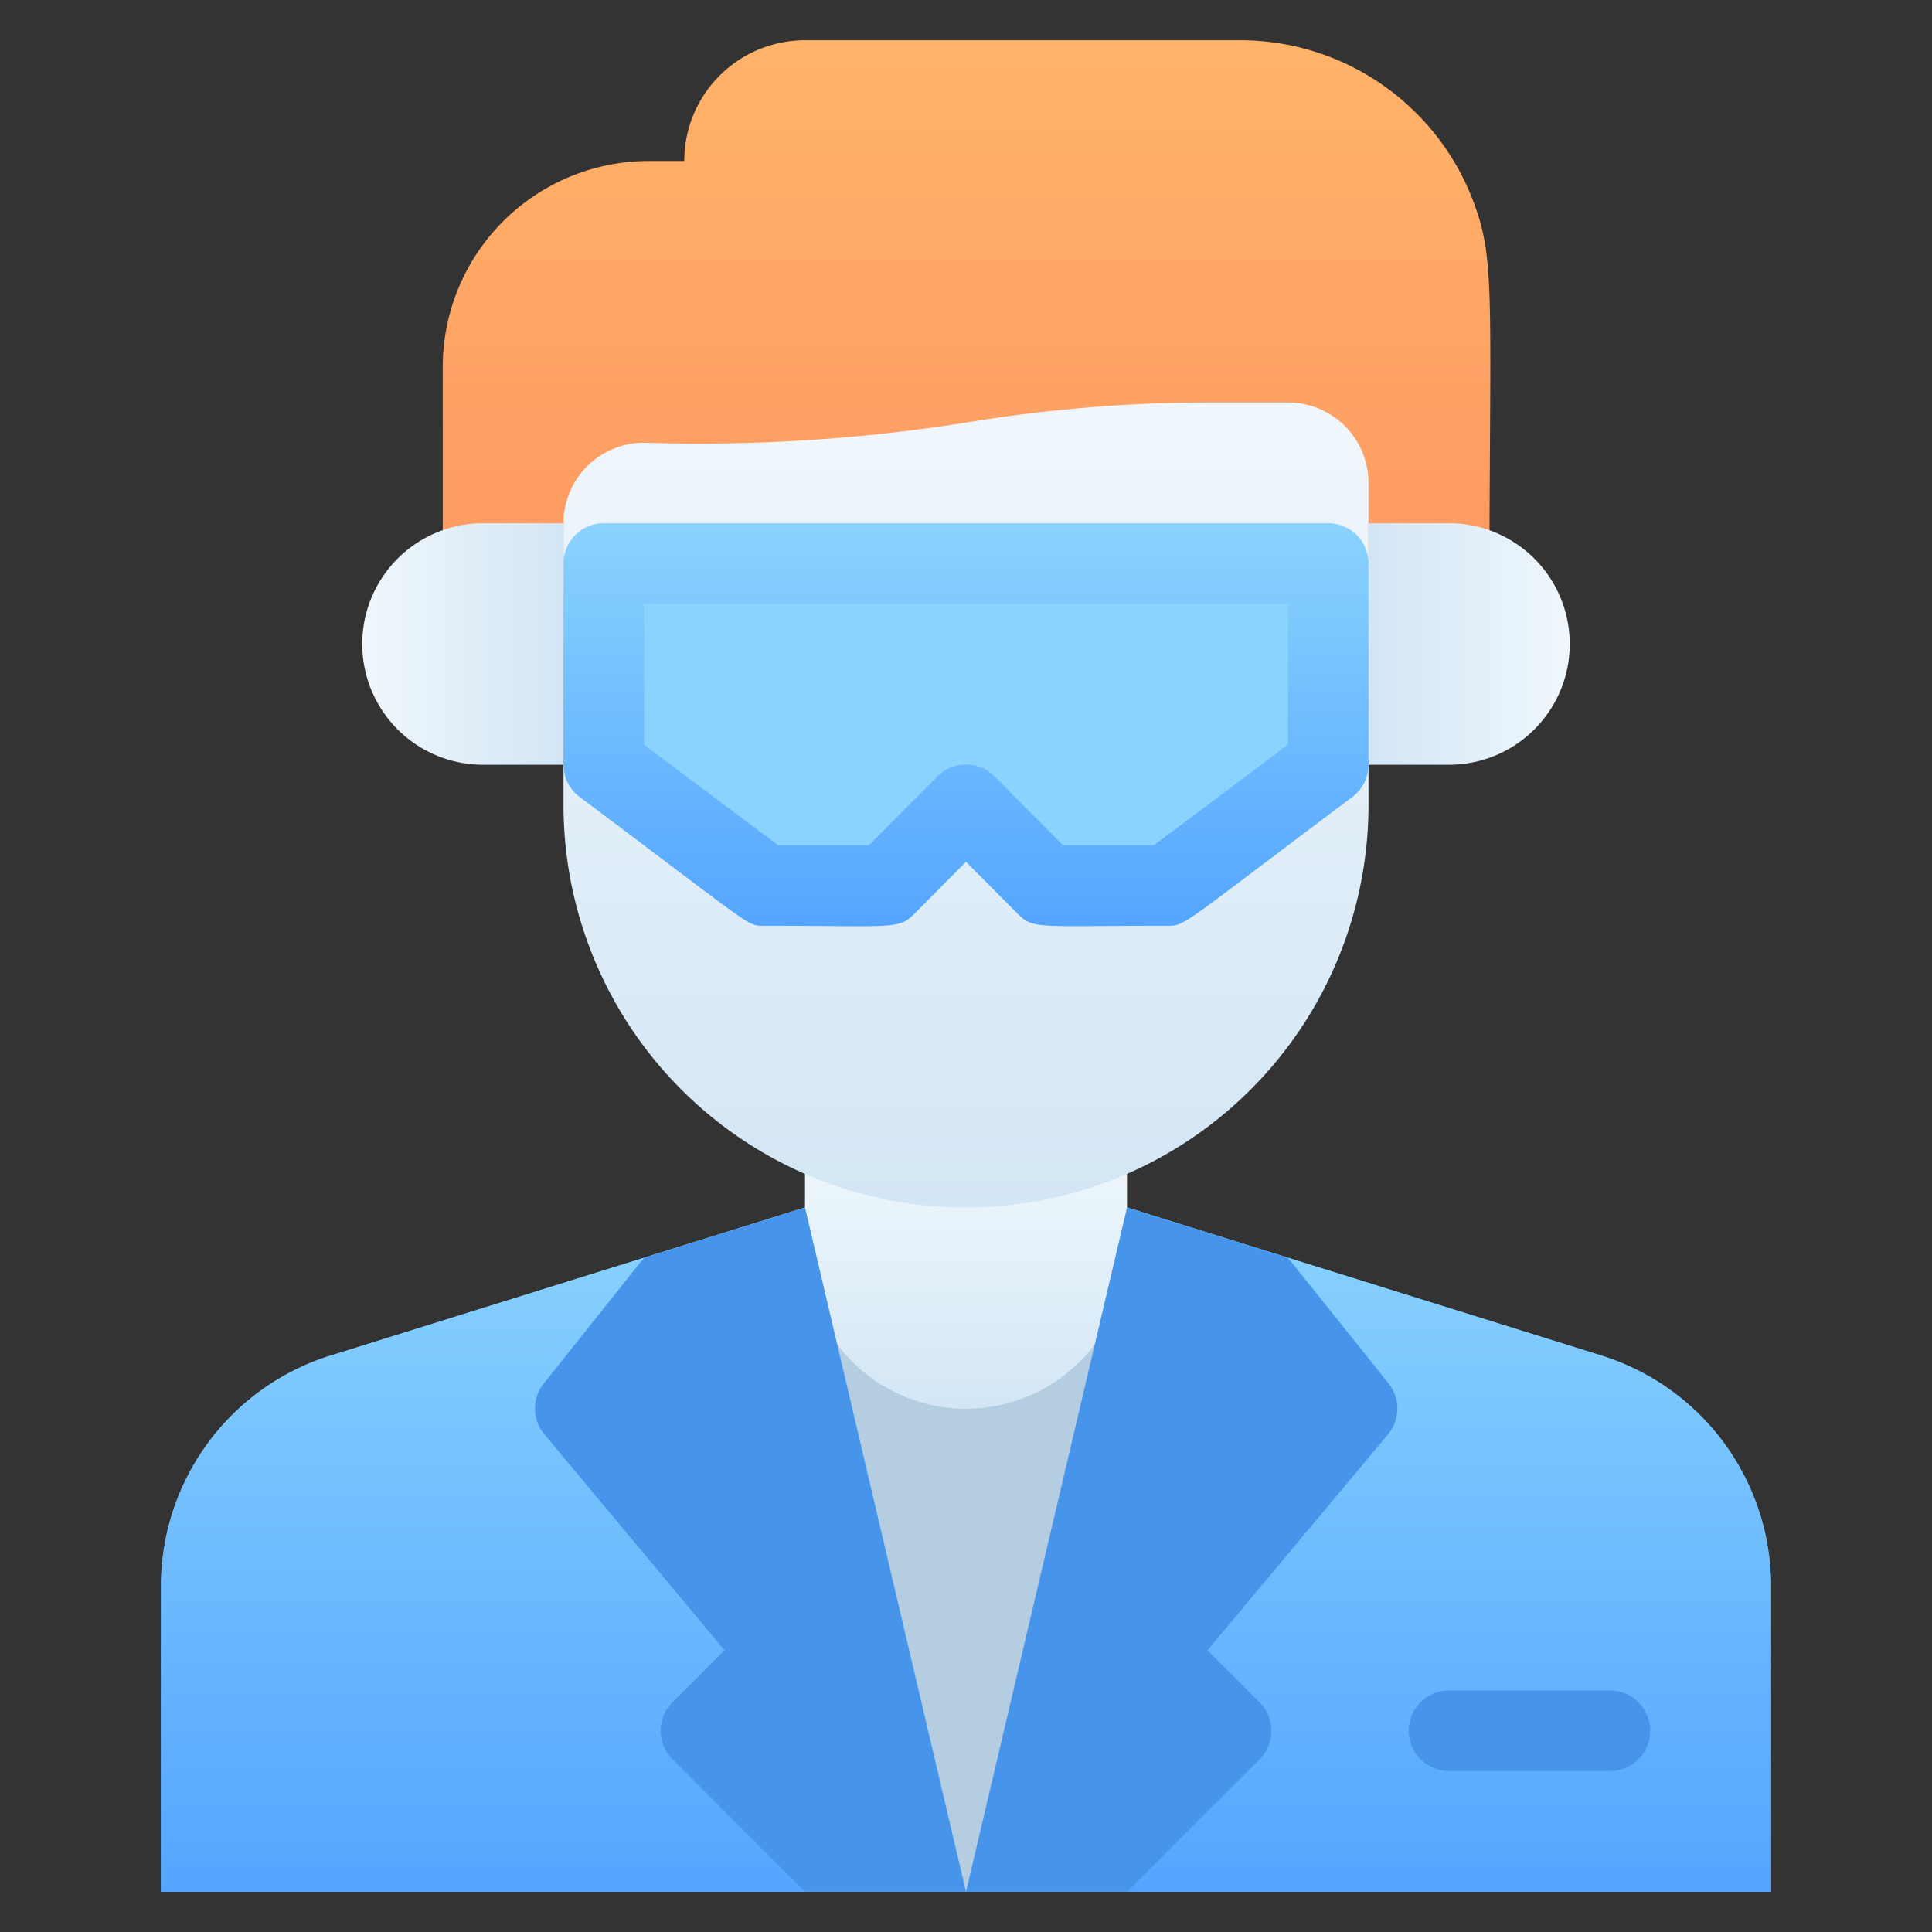
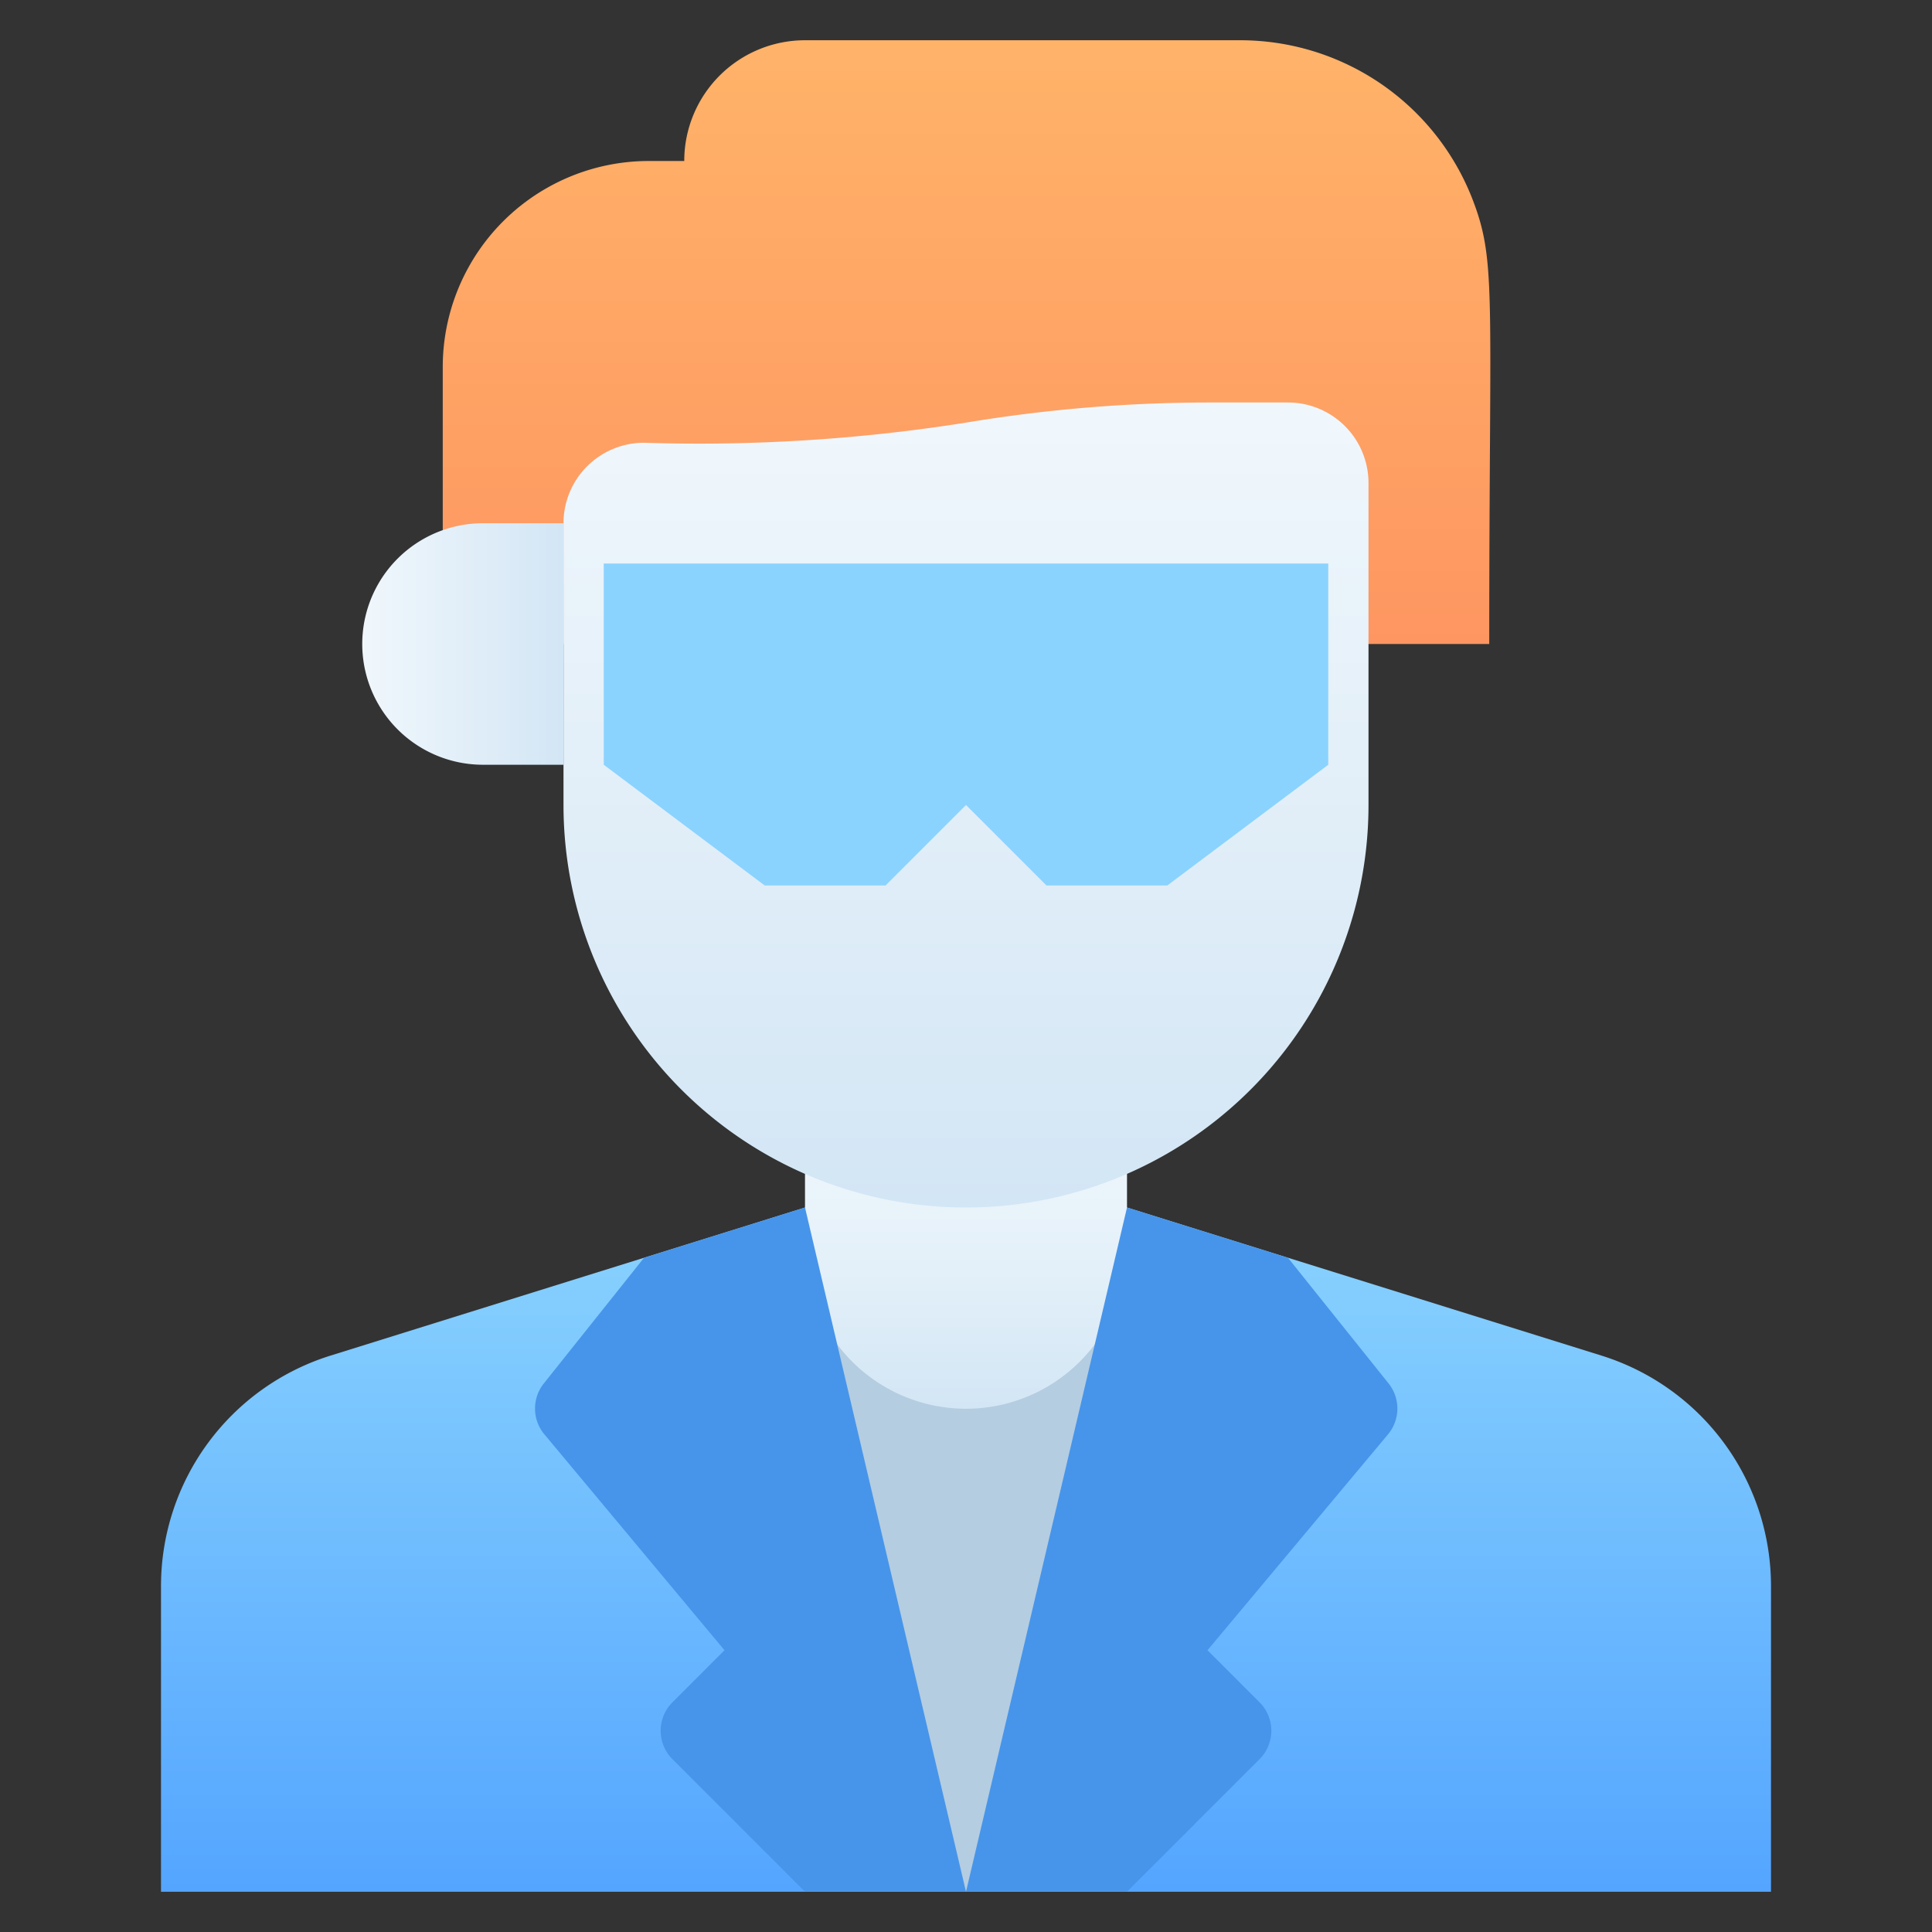
<svg xmlns="http://www.w3.org/2000/svg" xmlns:xlink="http://www.w3.org/1999/xlink" viewBox="0 0 48 48">
  <rect x="0" y="0" width="48" height="48" fill="#333333" stroke="none" />
  <defs>
    <style>.cls-1{fill:url(#linear-gradient);}.cls-2{fill:#b4cde1;}.cls-3{fill:url(#linear-gradient-3);}.cls-4{fill:url(#linear-gradient-4);}.cls-5{fill:url(#linear-gradient-5);}.cls-6{fill:url(#linear-gradient-6);}.cls-7{fill:url(#linear-gradient-7);}.cls-8{fill:#8ad3fe;}.cls-9{fill:url(#linear-gradient-8);}.cls-10{fill:#4795ea;}</style>
    <linearGradient id="linear-gradient" x1="24" y1="47" x2="24" y2="30" gradientUnits="userSpaceOnUse">
      <stop offset="0" stop-color="#54a5ff" />
      <stop offset="1" stop-color="#8ad3fe" />
    </linearGradient>
    <linearGradient id="linear-gradient-3" x1="24.01" y1="16" x2="24.01" y2="1" gradientUnits="userSpaceOnUse">
      <stop offset="0" stop-color="#fe9661" />
      <stop offset="1" stop-color="#ffb369" />
    </linearGradient>
    <linearGradient id="linear-gradient-4" x1="24" y1="35" x2="24" y2="28" gradientUnits="userSpaceOnUse">
      <stop offset="0" stop-color="#d3e6f5" />
      <stop offset="0.49" stop-color="#e3f0f9" />
      <stop offset="1" stop-color="#f0f7fc" />
    </linearGradient>
    <linearGradient id="linear-gradient-5" x1="24" y1="30" x2="24" y2="10" gradientUnits="userSpaceOnUse">
      <stop offset="0" stop-color="#d3e6f5" />
      <stop offset="1" stop-color="#f0f7fc" />
    </linearGradient>
    <linearGradient id="linear-gradient-6" x1="46" y1="16" x2="41" y2="16" gradientTransform="matrix(-1, 0, 0, 1, 80, 0)" xlink:href="#linear-gradient-5" />
    <linearGradient id="linear-gradient-7" x1="14" y1="16" x2="9" y2="16" xlink:href="#linear-gradient-5" />
    <linearGradient id="linear-gradient-8" x1="24" y1="23.01" x2="24" y2="13" xlink:href="#linear-gradient" />
  </defs>
  <title>Chemist Man</title>
  <g id="Chemist_Man" data-name="Chemist Man">
    <path class="cls-1" d="M44,39.41V47H4V39.41a6,6,0,0,1,4.21-5.73L20,30h8l11.79,3.68A6,6,0,0,1,44,39.41Z" />
-     <path class="cls-1" d="M44,39.41V47H4V39.41a6,6,0,0,1,4.21-5.73L20,30h8l11.79,3.68A6,6,0,0,1,44,39.41Z" />
    <rect class="cls-2" x="20" y="33" width="8" height="14" />
    <path class="cls-3" d="M11,16V9.12A5.12,5.12,0,0,1,16.12,4H17a3,3,0,0,1,3-3H30.81a6.19,6.19,0,0,1,5.75,3.89C37.19,6.49,37,7.15,37,16Z" />
    <path class="cls-4" d="M24,35a4,4,0,0,1-4-4V28h8v3A4,4,0,0,1,24,35Z" />
    <path class="cls-5" d="M24,30A10,10,0,0,1,14,20V13a2,2,0,0,1,2-2,42.47,42.47,0,0,0,8-.5,36.92,36.92,0,0,1,6-.5h2a2,2,0,0,1,2,2v8A10,10,0,0,1,24,30Z" />
-     <path class="cls-6" d="M36,19H34V13h2a3,3,0,0,1,0,6Z" />
    <path class="cls-7" d="M12,19h2V13H12a3,3,0,0,0,0,6Z" />
    <polygon class="cls-8" points="15 14 33 14 33 19 29 22 26 22 24 20 22 22 19 22 15 19 15 14" />
-     <path class="cls-9" d="M29,23c-3.26,0-3.32.09-3.71-.29L24,21.41l-1.29,1.3c-.39.39-.52.29-3.71.29-.45,0-.18.11-4.6-3.2A1,1,0,0,1,14,19V14a1,1,0,0,1,1-1H33a1,1,0,0,1,1,1v5a1,1,0,0,1-.4.8C29.33,23,29.46,23,29,23Zm-2.59-2h2.26L32,18.5V15H16v3.5L19.33,21h2.26l1.7-1.71a1,1,0,0,1,1.42,0Z" />
    <path class="cls-10" d="M24,47H20l-3.29-3.29a1,1,0,0,1,0-1.42L18,41l-4.48-5.37a1,1,0,0,1,0-1.27L16,31.25,20,30Z" />
    <path class="cls-10" d="M30,41l1.29,1.29a1,1,0,0,1,0,1.42L28,47H24l4-17,4,1.25,2.49,3.11a1,1,0,0,1,0,1.27Z" />
-     <path class="cls-10" d="M40,44H36a1,1,0,0,1,0-2h4a1,1,0,0,1,0,2Z" />
  </g>
</svg>